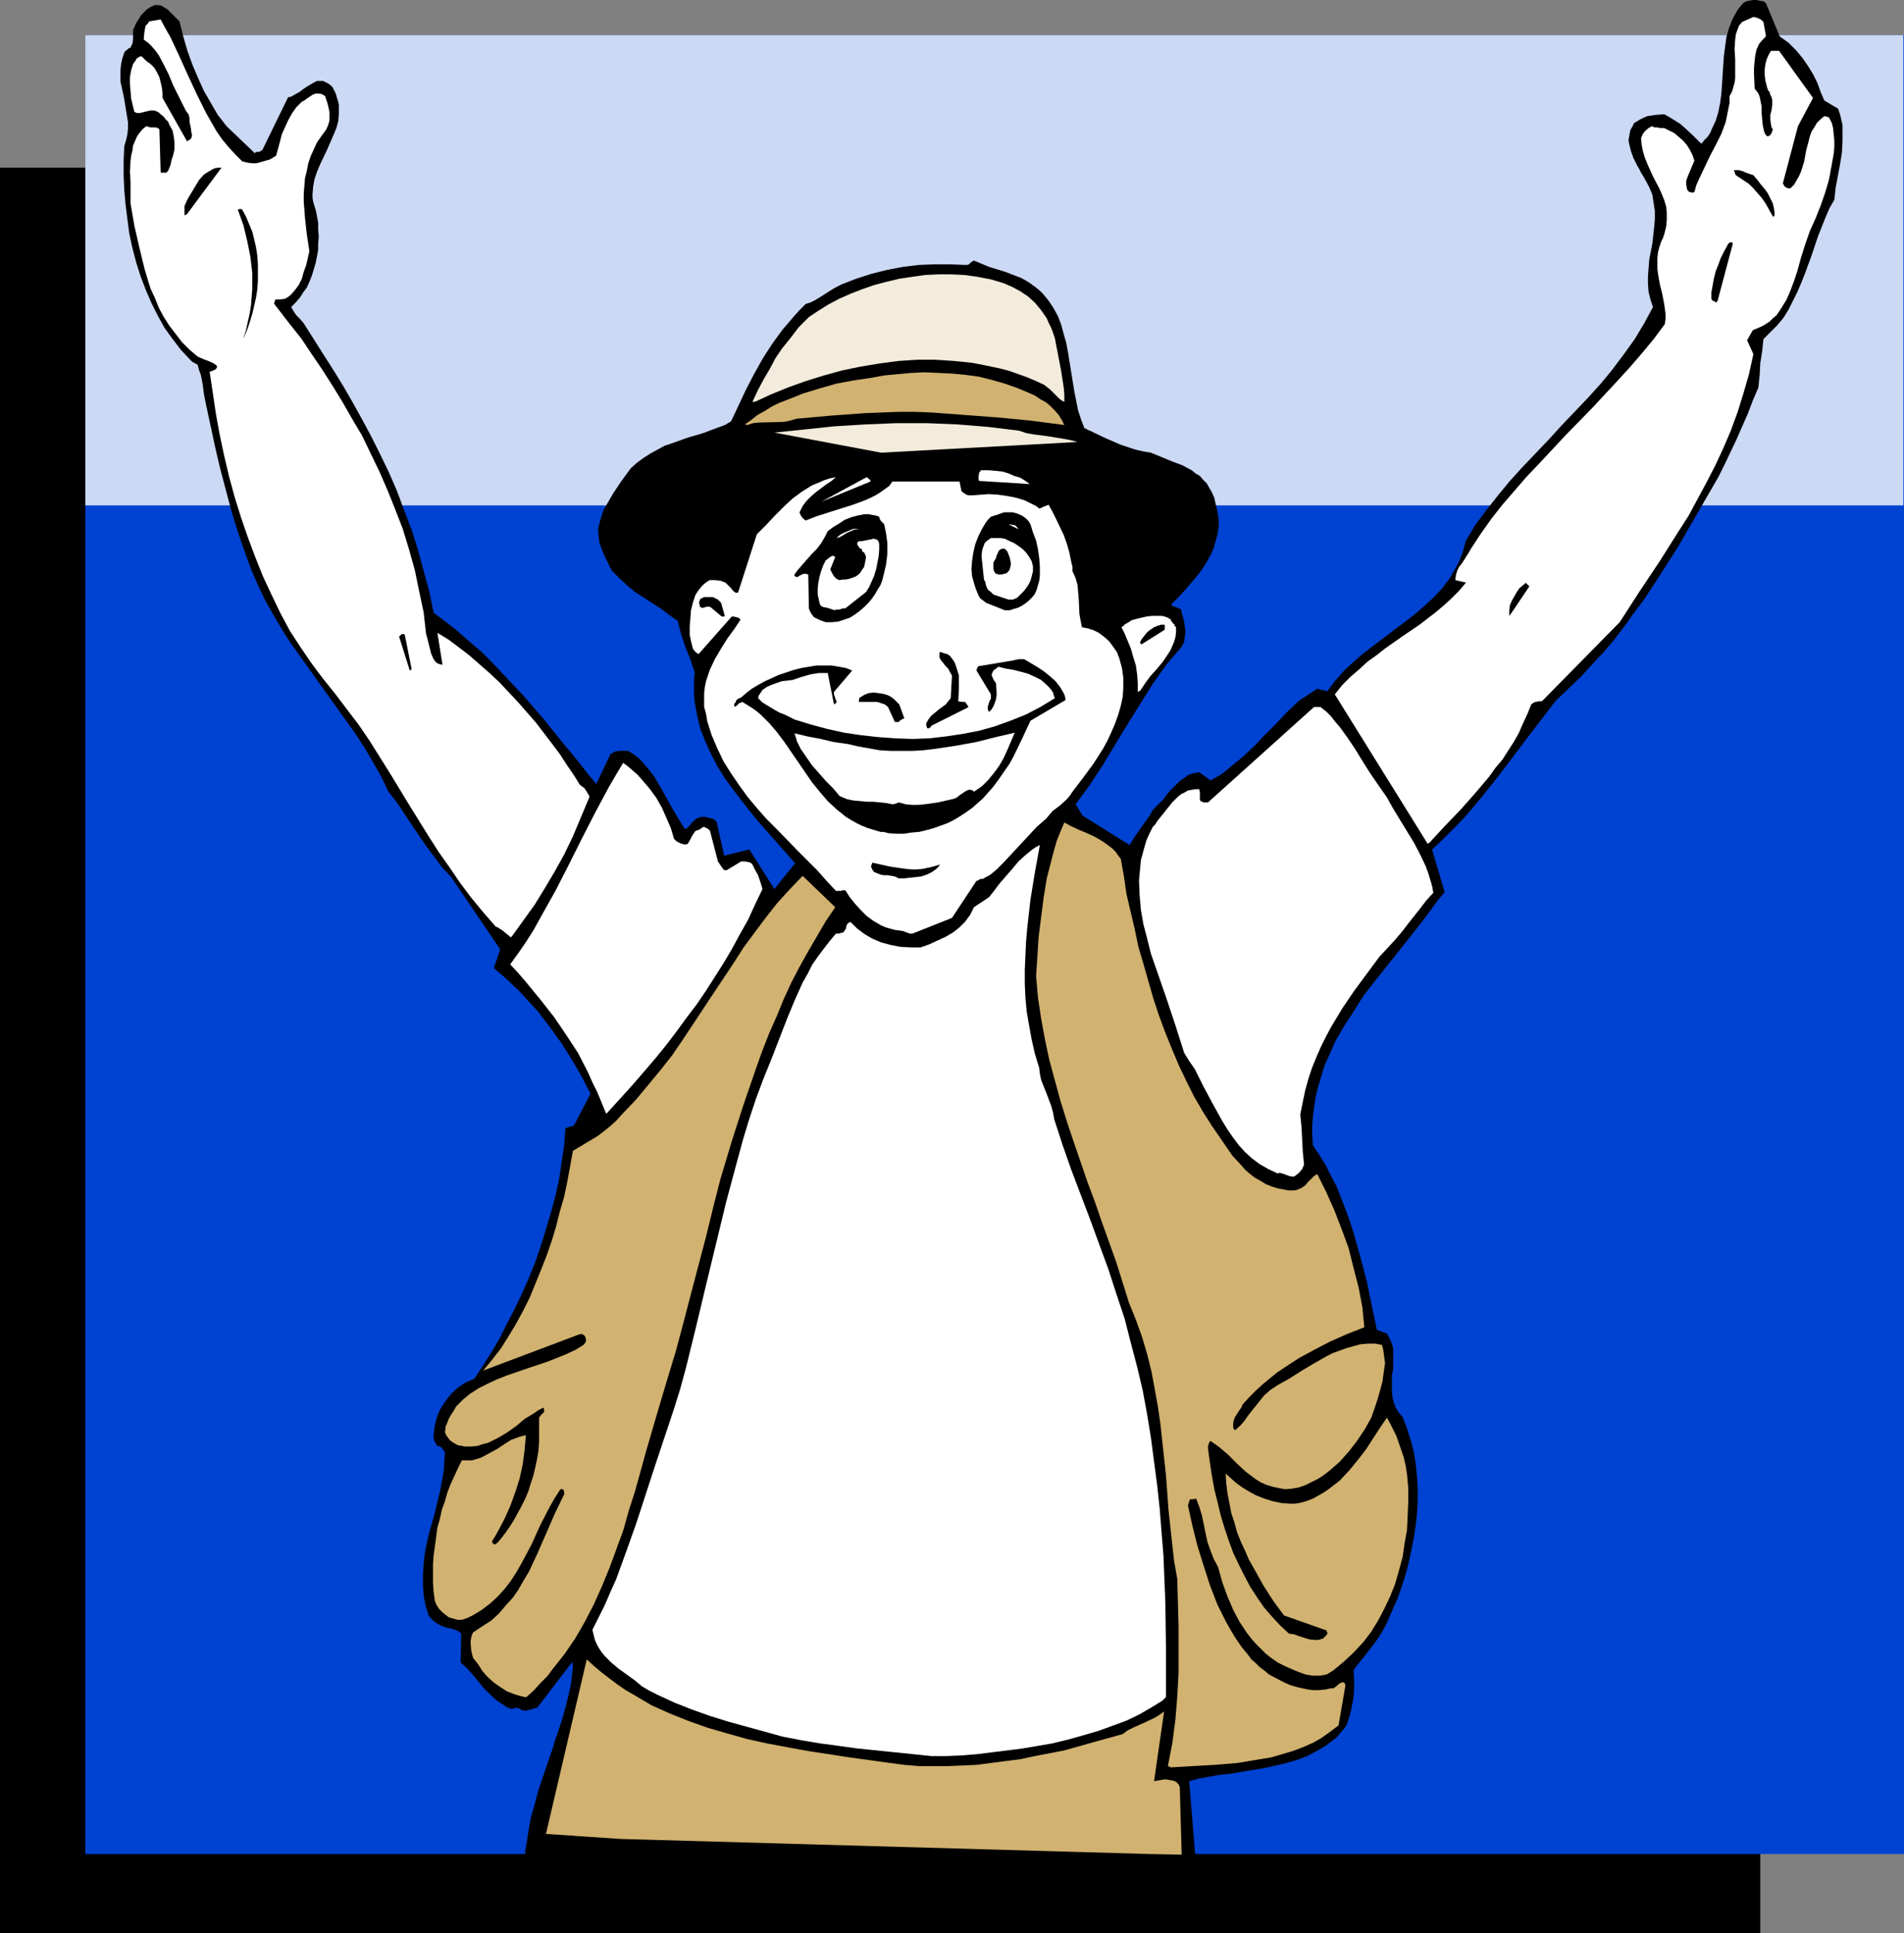
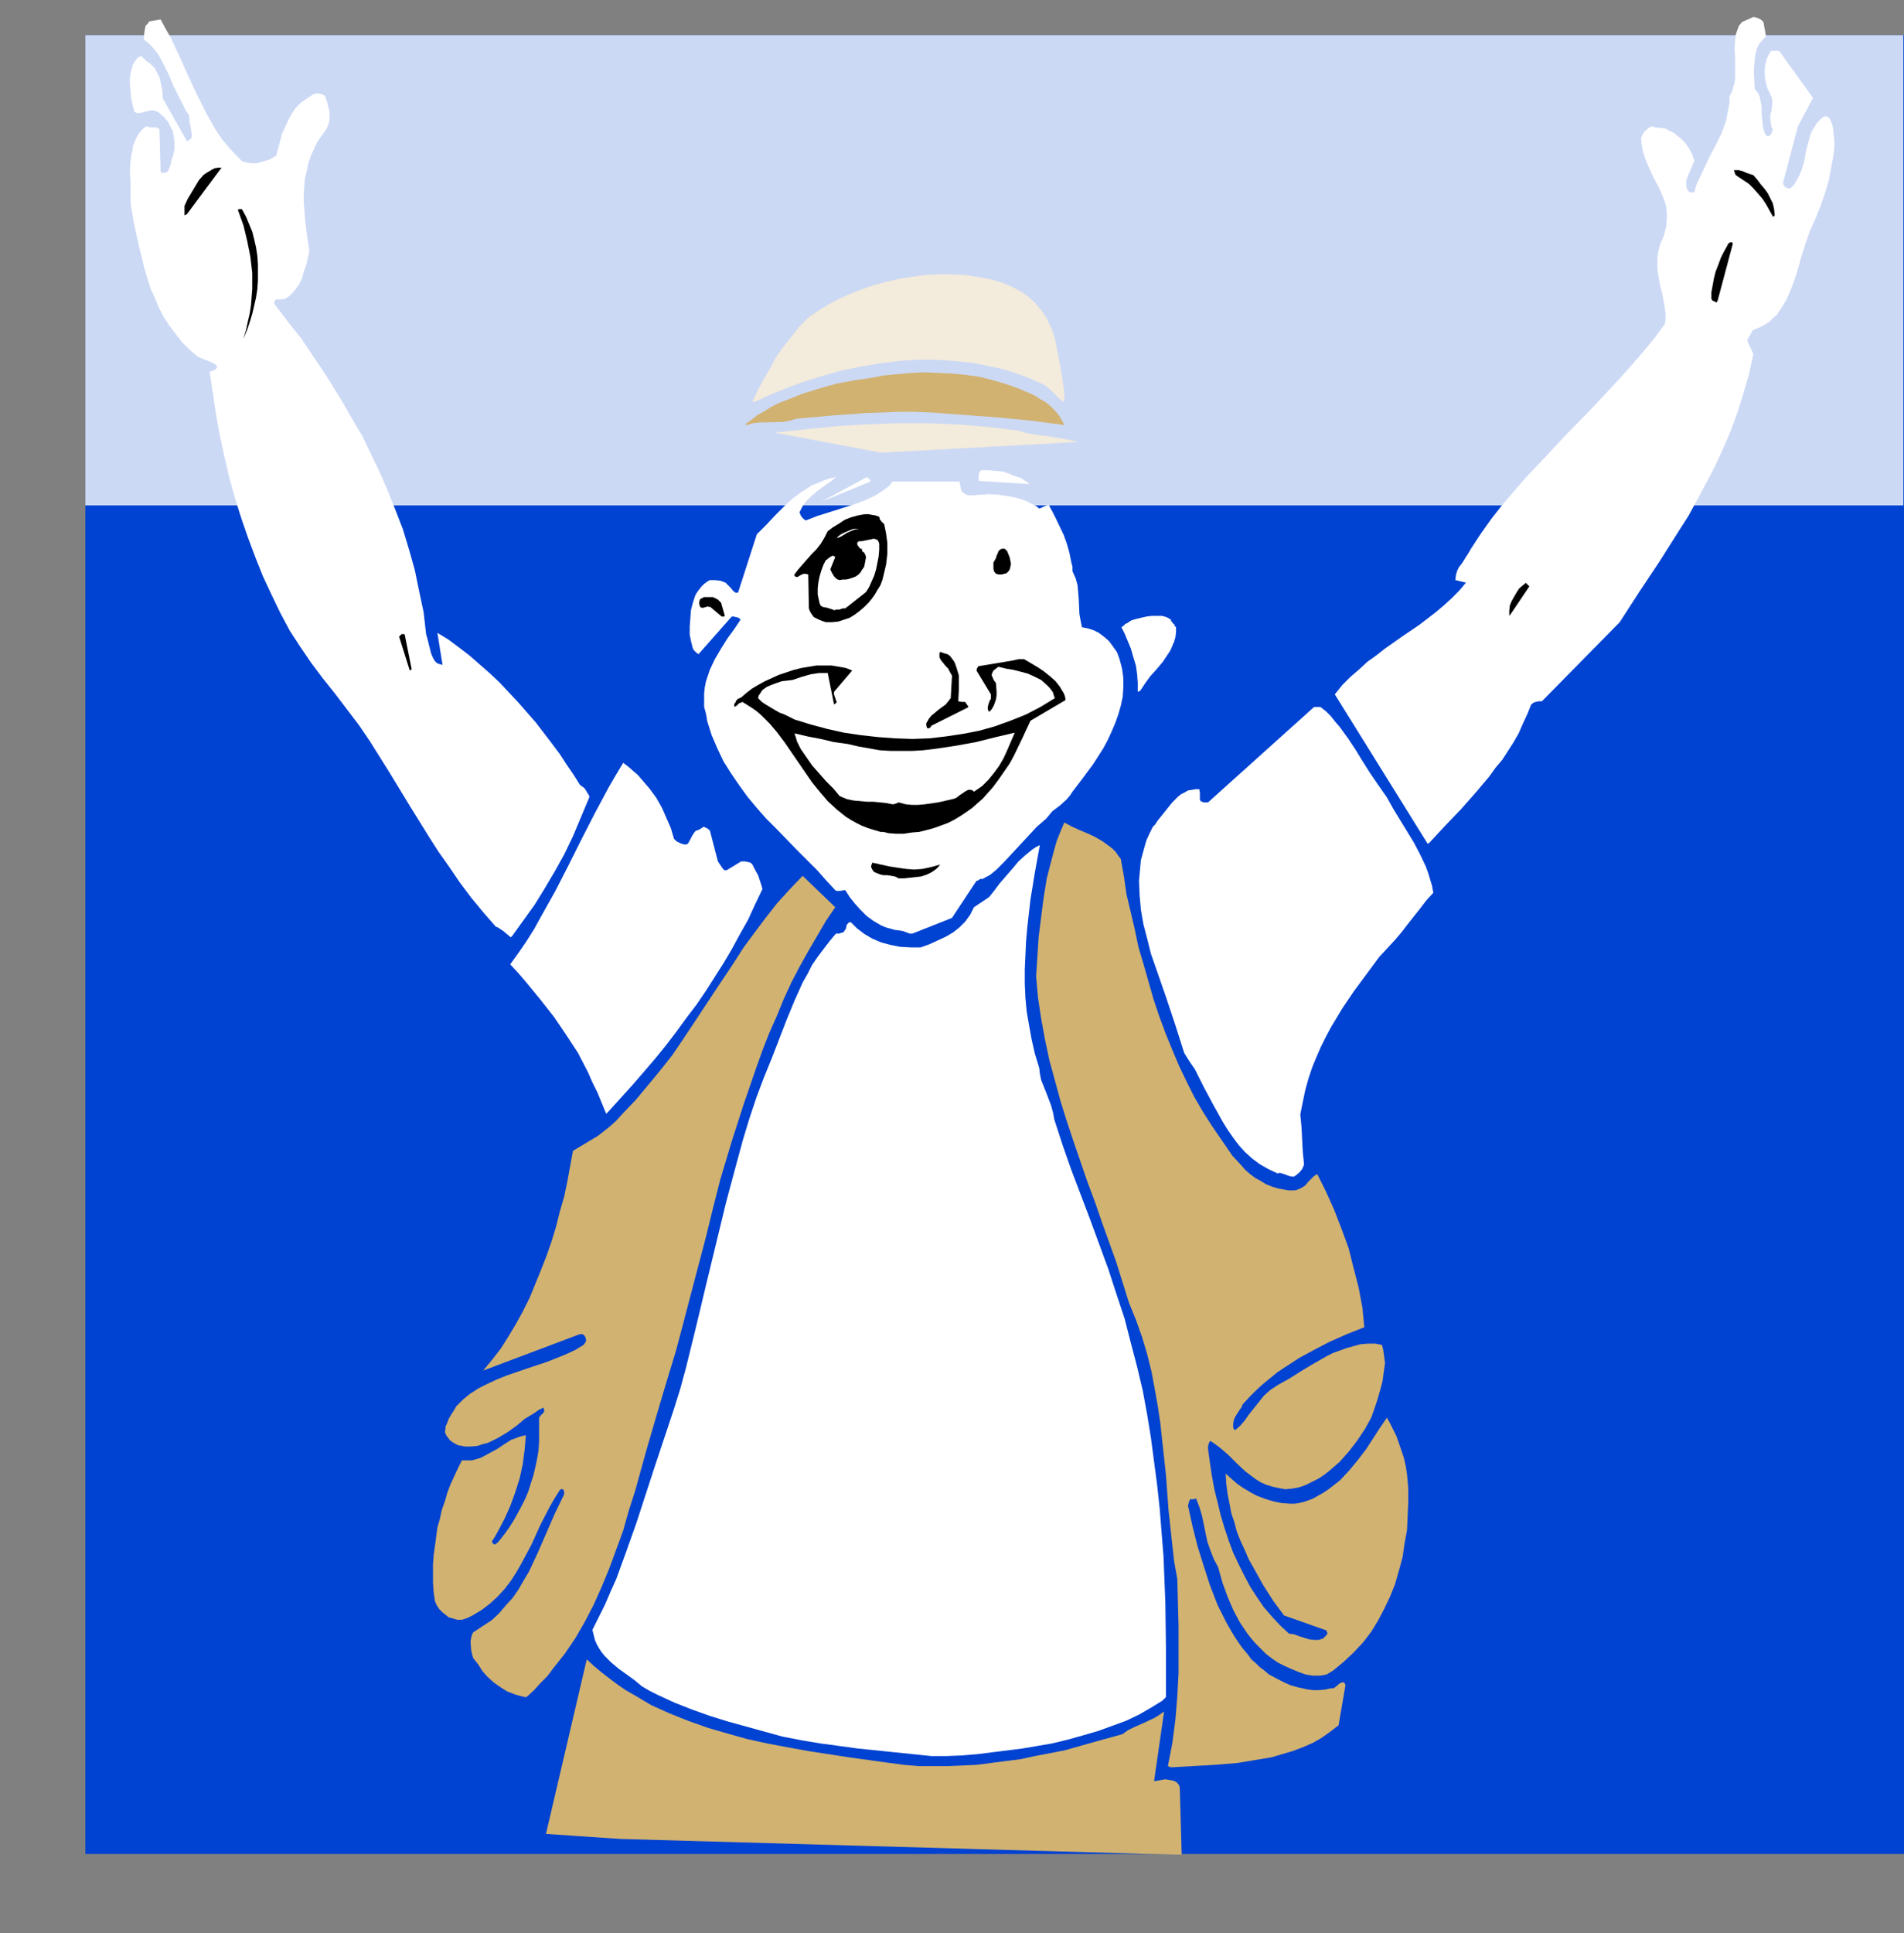
<svg xmlns="http://www.w3.org/2000/svg" xmlns:ns1="http://sodipodi.sourceforge.net/DTD/sodipodi-0.dtd" xmlns:ns2="http://www.inkscape.org/namespaces/inkscape" version="1.0" width="129.724mm" height="131.652mm" id="svg39" ns1:docname="Fisherman - Excited.wmf">
  <rect width="100%" height="100%" fill="#808080" stroke="none" />
  <ns1:namedview id="namedview39" pagecolor="#ffffff" bordercolor="#000000" borderopacity="0.25" ns2:showpageshadow="2" ns2:pageopacity="0.0" ns2:pagecheckerboard="0" ns2:deskcolor="#d1d1d1" ns2:document-units="mm" />
  <defs id="defs1">
    <pattern id="WMFhbasepattern" patternUnits="userSpaceOnUse" width="6" height="6" x="0" y="0" />
  </defs>
-   <path style="fill:#000000;fill-opacity:1;fill-rule:evenodd;stroke:none" d="M 0,43.148 H 453.287 V 497.581 H 0 Z" id="path1" />
  <path style="fill:#0042d1;fill-opacity:1;fill-rule:evenodd;stroke:none" d="M 21.978,9.05 H 490.294 V 477.219 H 21.978 Z" id="path2" />
  <path style="fill:#ccd9f5;fill-opacity:1;fill-rule:evenodd;stroke:none" d="M 21.978,9.05 H 490.132 V 130.092 H 21.978 Z" id="path3" />
-   <path style="fill:#000000;fill-opacity:1;fill-rule:evenodd;stroke:none" d="m 308.009,480.451 -1.778,-21.978 2.424,-0.646 2.586,-0.485 2.747,-0.485 2.909,-0.323 5.818,-0.97 2.909,-0.485 2.909,-0.646 2.747,-0.646 2.747,-0.808 2.586,-0.97 2.424,-1.293 2.262,-1.293 2.101,-1.616 0.97,-0.808 0.808,-0.97 0.97,-1.131 0.646,-0.97 0.646,-1.939 0.485,-1.778 0.323,-1.778 0.323,-1.616 0.162,-3.394 -0.162,-3.555 1.454,-1.939 1.454,-1.778 2.747,-3.555 1.293,-1.939 1.131,-1.939 0.97,-2.101 0.97,-2.262 1.293,-2.909 1.131,-3.232 0.97,-3.07 0.808,-3.07 0.646,-3.07 0.646,-3.232 0.485,-3.232 0.323,-3.07 0.162,-3.232 v -3.07 l -0.162,-3.07 -0.323,-3.232 -0.485,-3.07 -0.808,-3.07 -0.97,-3.07 -1.131,-2.909 -0.97,-1.131 -0.808,-1.293 -0.485,-1.293 -0.323,-1.293 -0.162,-1.454 v -1.454 -2.909 l 0.323,-1.454 v -2.747 -1.454 -1.293 l -0.485,-1.454 -0.485,-1.131 -0.646,-1.131 -2.586,-0.97 -1.293,-6.141 -1.293,-6.303 -1.616,-6.141 -1.778,-6.303 -0.97,-3.07 -1.131,-3.07 -1.131,-2.909 -1.131,-2.909 -1.454,-2.747 -1.454,-2.909 -1.616,-2.586 -1.616,-2.424 -0.162,-2.586 v -2.424 l 0.162,-2.262 0.323,-2.424 0.323,-2.262 0.485,-2.262 0.646,-2.262 0.646,-2.101 0.646,-2.101 0.97,-2.101 1.778,-4.04 2.262,-3.879 2.424,-3.717 2.424,-3.879 2.747,-3.555 5.656,-7.111 5.656,-7.111 2.586,-3.394 2.586,-3.555 1.778,-2.101 -3.232,-10.989 2.424,-2.262 2.262,-2.262 2.262,-2.262 2.101,-2.262 4.04,-4.848 3.878,-4.848 7.434,-9.858 3.717,-4.848 3.717,-4.848 3.232,-3.07 3.232,-3.07 2.909,-3.232 2.909,-3.07 2.747,-3.232 2.586,-3.394 2.424,-3.394 2.586,-3.394 4.525,-6.949 4.525,-7.111 4.202,-7.272 4.202,-7.272 1.778,-3.07 1.616,-3.232 3.07,-6.464 2.909,-6.626 1.293,-3.394 1.454,-3.394 0.162,-1.778 0.162,-1.454 0.162,-3.07 0.485,-3.07 0.323,-3.07 1.778,-1.778 1.778,-1.778 1.616,-1.939 1.293,-2.101 1.131,-2.262 1.131,-2.262 0.97,-2.262 0.97,-2.424 1.778,-4.848 1.616,-4.848 1.939,-4.848 0.97,-2.262 1.293,-2.262 0.323,-3.07 1.131,-5.979 0.485,-3.07 0.162,-2.909 v -2.909 -1.293 l -0.323,-1.454 -0.323,-1.293 -0.485,-1.454 -3.555,-2.101 -0.97,-2.262 -0.808,-2.262 -1.131,-2.262 -1.293,-2.101 -1.454,-2.101 -1.616,-1.939 -1.939,-1.939 -1.131,-0.808 -1.131,-0.808 -3.555,-8.565 -0.646,-0.485 -0.97,-0.162 L 452.318,0 h -0.808 l -0.97,0.162 -0.808,0.162 -0.646,0.323 -0.485,0.485 -0.808,0.97 -0.646,0.97 -1.131,2.101 -0.808,2.101 -0.646,2.262 -0.323,2.424 -0.323,2.424 -0.323,4.848 -0.323,4.848 -0.323,2.424 -0.485,2.424 -0.646,2.101 -0.97,2.101 -0.485,1.131 -0.646,0.97 -0.808,0.808 -0.808,0.97 -2.101,-2.101 -2.262,-2.101 -1.131,-0.97 -1.293,-0.808 -1.293,-0.808 -1.454,-0.808 -2.262,0.162 -2.101,0.323 -0.808,0.323 -0.97,0.485 -0.808,0.485 -0.808,0.485 -0.485,0.97 -0.485,0.808 -0.162,0.808 -0.162,0.97 -0.162,0.808 0.162,0.97 0.485,1.939 0.646,1.778 0.97,1.939 0.485,0.808 0.485,0.97 0.97,1.616 1.131,2.101 0.808,1.939 0.323,2.101 0.323,2.101 v 2.101 l -0.162,1.939 -0.485,4.363 -0.808,4.202 -0.162,2.101 -0.162,2.101 v 1.939 l 0.162,2.101 0.485,1.939 0.646,1.939 -2.262,4.202 -2.424,4.04 -2.909,4.04 -2.909,3.879 -3.07,3.717 -3.232,3.555 -6.787,7.111 -3.232,3.555 -6.787,7.111 -3.232,3.555 -3.07,3.717 -2.909,3.717 -2.909,3.879 -2.424,4.04 -0.485,1.778 -0.485,1.616 -0.646,1.616 -0.808,1.616 -0.808,1.454 -0.808,1.454 -1.939,2.586 -2.262,2.424 -2.424,2.262 -2.424,2.101 -2.747,2.101 -2.586,1.939 -2.747,2.101 -5.333,4.04 -2.586,2.262 -2.424,2.262 -2.262,2.586 -1.939,2.586 -2.586,-0.646 -4.686,3.07 -3.07,2.909 -2.747,2.909 -2.909,2.909 -2.586,2.747 -2.909,2.747 -2.747,2.262 -2.747,2.262 -1.616,0.97 -1.454,0.808 -2.909,-2.101 -0.97,0.162 -0.808,0.162 -0.97,0.323 -0.646,0.485 -1.616,1.131 -1.454,1.454 -1.454,1.454 -1.293,1.778 -1.454,1.454 -1.293,1.293 -0.808,1.454 -0.808,1.131 -0.808,1.131 -0.808,1.131 -1.454,2.101 -1.293,2.101 -12.12,-7.595 -1.778,-2.909 1.778,-2.424 1.778,-2.424 3.394,-5.171 3.232,-5.333 3.232,-5.333 3.232,-5.171 3.232,-5.171 3.555,-5.01 1.939,-2.262 1.939,-2.262 0.646,-1.293 0.162,-1.293 0.162,-1.293 -0.162,-1.293 -0.162,-1.131 -0.323,-1.293 -0.323,-1.131 -0.162,-0.97 -0.646,-0.162 -0.646,-0.323 -0.646,-0.162 -0.646,-0.485 2.424,-2.424 2.424,-2.747 2.424,-2.909 1.131,-1.616 0.97,-1.616 0.808,-1.454 0.808,-1.778 0.485,-1.778 0.485,-1.778 0.323,-1.939 v -1.939 l -0.323,-1.939 -0.485,-2.101 -0.323,-1.454 -0.646,-1.454 -0.646,-1.131 -0.646,-1.131 -0.97,-0.97 -0.808,-0.97 -1.131,-0.646 -0.97,-0.808 -2.424,-1.293 -2.586,-0.97 -2.747,-1.131 -2.747,-1.131 -1.939,-0.323 -2.101,-0.485 -1.939,-0.646 -1.939,-0.646 -3.717,-1.616 -3.394,-1.616 -0.646,-0.323 -0.485,-0.162 -0.485,-0.323 -0.485,-0.162 -0.808,-2.101 -0.808,-2.424 -0.485,-2.424 -0.485,-2.424 -0.808,-5.01 -0.808,-5.01 -0.485,-2.586 -0.646,-2.262 -0.646,-2.424 -0.808,-2.101 -1.131,-2.101 -1.293,-1.939 -1.454,-1.778 -0.808,-0.808 -0.97,-0.808 -1.778,-1.293 -1.939,-1.131 -2.101,-0.808 -2.101,-0.808 -4.202,-1.293 -1.939,-0.808 -1.939,-0.808 -0.323,0.162 -0.485,0.323 -0.485,0.485 -0.485,0.162 h -0.485 l -3.878,-0.162 h -4.04 l -4.04,0.162 -4.04,0.485 -4.202,0.808 -3.878,0.97 -4.04,1.293 -3.717,1.454 -1.293,0.646 -1.131,0.646 -2.262,1.454 -2.101,1.293 -1.293,0.646 -1.131,0.323 -1.616,1.616 -1.454,1.616 -2.909,3.394 -2.586,3.555 -2.424,3.717 -2.262,4.04 -2.101,4.04 -3.878,8.242 -1.616,0.97 -1.778,0.646 -3.878,1.454 -3.878,1.131 -4.04,1.454 -1.939,0.646 -1.778,0.97 -1.778,0.97 -1.778,1.131 -1.778,1.293 -1.616,1.454 -1.293,1.778 -1.293,1.778 -0.97,1.454 -0.97,1.454 -1.778,3.07 -0.808,1.454 -0.485,1.616 -0.485,1.616 -0.323,1.616 0.162,1.616 0.162,1.616 0.485,1.293 0.485,1.293 1.131,2.424 1.131,2.262 1.939,1.939 1.939,1.778 2.101,1.778 2.262,1.454 2.262,1.454 2.262,1.454 2.101,1.616 2.101,1.454 0.808,3.232 1.131,3.394 0.646,1.616 0.646,1.616 1.131,3.394 -0.162,1.939 v 1.939 1.939 l 0.162,1.778 0.323,1.778 0.323,1.778 0.808,3.394 1.293,3.232 1.454,3.232 1.616,3.07 1.778,2.909 2.101,2.909 2.101,2.747 2.262,2.909 2.262,2.747 4.848,5.495 4.686,5.333 -5.333,6.626 -6.464,-10.181 -6.464,1.616 -1.939,-8.727 -0.485,-0.485 -0.485,-0.323 -0.808,-0.162 -0.646,-0.162 -0.646,-0.162 h -0.646 l -0.808,0.162 -0.646,0.323 -0.646,0.485 -0.485,0.485 -0.646,0.808 -0.323,0.323 -0.323,0.323 -0.323,0.162 h -0.323 l -1.616,-2.586 -1.616,-2.747 -3.07,-5.495 -1.616,-2.747 -1.939,-2.424 -0.97,-1.131 -1.131,-1.131 -1.293,-0.97 -1.293,-0.808 h -2.101 l -1.293,0.162 -0.485,0.323 -0.646,0.323 -3.717,7.757 -0.97,-1.293 -1.131,-1.293 -2.101,-2.747 -4.686,-5.656 -4.686,-5.818 -5.171,-5.979 -5.333,-5.656 -2.747,-2.909 -2.747,-2.747 -3.07,-2.586 -2.909,-2.586 -3.07,-2.424 -3.232,-2.424 -1.131,-5.495 -1.454,-5.333 -1.454,-5.333 -1.616,-5.171 -1.939,-5.01 -1.778,-4.848 -2.101,-4.848 -2.262,-4.687 -2.262,-4.525 -2.424,-4.525 -2.424,-4.363 -2.424,-4.202 -2.586,-4.202 -2.586,-4.04 -5.01,-7.919 -0.97,-1.131 -0.97,-0.97 -0.646,-0.97 -0.646,-1.131 1.131,-1.131 1.131,-1.293 0.808,-1.293 0.97,-1.293 0.646,-1.454 0.646,-1.616 0.485,-1.616 0.485,-1.616 0.323,-1.616 0.323,-1.778 v -1.616 l 0.162,-1.778 -0.162,-1.778 V 57.37 l -0.323,-1.778 -0.323,-1.616 -0.323,-0.97 -0.323,-1.131 -0.162,-0.97 v -0.97 l 0.162,-1.939 0.323,-1.778 0.646,-1.939 0.808,-1.939 1.778,-3.717 1.616,-3.717 0.808,-1.939 0.485,-1.778 0.162,-1.939 v -2.101 l -0.162,-0.97 -0.323,-0.97 -0.323,-1.131 -0.485,-0.97 -0.323,-0.646 -0.485,-0.485 -0.646,-0.485 -0.646,-0.323 -0.646,-0.323 h -0.808 -0.808 l -0.646,0.323 -1.131,0.646 -0.808,0.485 -0.97,0.646 -0.808,0.646 -1.454,0.808 -0.808,0.485 -0.808,0.162 v 0 l -6.626,13.575 -0.323,0.162 -0.162,0.162 -0.485,0.162 h -0.485 -0.162 l -0.323,0.323 -7.272,-6.949 -2.262,-2.909 -1.778,-3.07 -1.778,-3.07 L 51.066,20.201 49.611,16.807 48.318,13.252 47.187,9.373 46.218,5.495 44.602,3.879 43.147,2.424 42.339,1.939 41.531,1.454 40.723,1.293 h -0.808 l -1.131,0.485 -0.97,0.646 -0.646,0.646 -0.808,0.808 -0.485,0.808 -0.646,0.97 -0.485,0.97 -0.485,1.131 v 2.424 l -0.162,1.131 -0.323,0.485 -0.162,0.485 -0.485,0.162 -0.323,0.323 -0.485,0.323 -0.323,0.485 -0.485,1.454 -0.323,1.454 -0.162,1.454 v 1.616 1.454 l 0.323,1.454 0.646,3.07 0.485,3.07 0.485,2.909 v 1.616 l -0.162,1.454 -0.323,1.454 -0.485,1.616 -0.162,3.717 v 3.717 l 0.162,3.717 0.323,3.717 0.485,3.879 0.485,3.717 0.808,3.717 0.97,3.717 1.131,3.555 1.293,3.394 1.454,3.394 1.616,3.232 1.778,3.232 2.101,2.909 2.101,2.747 2.424,2.586 0.485,0.485 1.131,0.646 0.323,0.162 0.323,1.293 0.485,1.293 0.485,2.424 0.323,2.586 0.485,2.424 2.424,11.312 1.293,5.495 1.454,5.495 1.454,5.495 1.616,5.171 1.778,5.171 1.778,4.848 1.778,4.04 1.778,3.717 2.101,3.717 2.101,3.555 2.262,3.555 2.424,3.394 4.848,6.787 4.848,6.787 4.848,6.787 2.262,3.555 2.101,3.555 2.101,3.717 1.778,3.717 2.262,2.909 1.939,2.909 3.878,5.818 1.939,2.747 1.939,2.586 1.939,2.586 2.262,2.424 12.605,18.585 -1.616,4.848 2.101,1.778 2.101,1.939 1.939,1.778 1.778,1.939 3.555,3.879 3.07,4.04 2.909,4.04 2.747,4.363 2.424,4.202 2.262,4.363 -4.202,8.08 -0.323,0.162 -0.323,0.162 -0.646,0.162 -0.485,0.162 -0.485,0.162 -0.323,4.363 -0.646,4.363 -0.646,4.363 -0.97,4.363 -1.131,4.202 -1.293,4.363 -1.293,4.202 -1.454,4.202 -1.616,4.04 -1.778,4.04 -1.939,4.04 -1.939,3.717 -1.939,3.879 -2.101,3.555 -2.262,3.555 -2.101,3.232 -2.262,0.97 -1.939,1.293 -1.616,1.454 -1.454,1.778 -1.293,1.939 -0.485,0.97 -0.485,1.131 -0.323,1.131 -0.323,1.293 -0.162,1.131 -0.162,1.293 v 0.808 l 0.162,0.808 0.323,0.485 0.162,0.485 0.323,0.323 0.646,0.162 0.485,0.323 0.323,0.485 0.485,0.646 -0.162,2.424 -0.162,2.586 -0.485,2.586 -0.485,2.586 -0.646,2.586 -0.646,2.747 -1.454,5.171 -0.646,2.747 -0.485,2.586 -0.323,2.747 -0.162,2.586 v 2.747 l 0.162,2.586 0.485,2.747 0.808,2.586 0.485,0.646 0.485,0.485 0.97,0.808 1.131,0.646 1.293,0.485 2.101,0.485 1.131,0.485 0.808,0.646 -0.162,7.434 1.616,1.454 1.454,1.616 2.909,3.555 1.616,1.616 1.616,1.454 1.939,1.293 0.97,0.646 1.131,0.323 0.485,-0.162 0.646,-0.162 0.485,0.162 0.646,0.162 v 0.323 h 0.485 l 0.646,0.162 3.07,-0.808 9.05,-11.797 0.162,1.293 -0.162,1.293 -0.162,1.454 -0.162,1.454 -0.646,3.07 -0.808,3.232 -0.97,3.394 -1.131,3.394 -0.646,1.778 -0.485,1.778 -1.293,3.717 -2.424,7.111 -0.97,3.717 -0.97,3.394 -0.646,3.555 -0.485,3.232 -0.323,1.616 v 1.616 1.454 l 0.162,1.454 169.518,0.162 0.485,-0.485 0.323,-0.323 0.323,-0.162 0.323,-0.162 h 0.485 l 0.323,0.323 0.323,0.646 h 0.162 0.162 z" id="path4" />
  <path style="fill:#d1b270;fill-opacity:1;fill-rule:evenodd;stroke:none" d="m 295.889,477.219 8.403,0.162 -0.485,-17.292 -0.162,-0.485 -0.162,-0.323 -0.646,-0.646 -0.808,-0.323 -0.97,-0.162 -0.97,-0.162 -0.97,0.162 -1.939,0.323 2.586,-17.938 -1.131,0.808 -1.293,0.808 -2.747,1.293 -2.909,1.293 -1.293,0.646 -1.293,0.97 -7.595,2.101 -7.434,2.101 -7.595,1.454 -3.717,0.808 -3.878,0.485 -7.434,0.97 -3.717,0.162 -3.717,0.162 h -3.717 -3.717 l -3.717,-0.323 -3.717,-0.485 -10.504,-1.454 -10.504,-1.616 -5.333,-0.97 -5.171,-0.97 -5.171,-1.131 -5.171,-1.454 -5.01,-1.454 -5.01,-1.778 -4.848,-1.939 -4.686,-2.101 -4.363,-2.586 -2.262,-1.293 -2.101,-1.454 -1.939,-1.454 -2.101,-1.616 -1.939,-1.616 -1.939,-1.778 -10.504,44.926 19.23,1.293 z" id="path5" />
  <path style="fill:#d1b270;fill-opacity:1;fill-rule:evenodd;stroke:none" d="m 301.545,454.917 5.494,-0.323 5.818,-0.323 5.818,-0.485 2.909,-0.485 2.909,-0.485 2.909,-0.485 2.747,-0.808 2.747,-0.808 2.586,-0.97 2.586,-1.131 2.262,-1.293 2.262,-1.616 2.101,-1.616 1.778,-10.343 -0.162,-0.323 v -0.162 l -0.323,-0.162 -0.162,-0.162 -0.323,0.162 -0.485,0.162 -1.131,0.97 -0.485,0.323 h -0.646 l -1.454,0.323 -1.616,0.162 h -1.454 l -1.454,-0.162 -1.454,-0.323 -1.454,-0.323 -1.616,-0.485 -1.454,-0.646 -1.293,-0.646 -2.747,-1.454 -1.131,-0.97 -1.293,-0.97 -0.97,-0.97 -1.131,-0.97 -0.808,-1.131 -1.616,-1.939 -1.454,-2.101 -1.293,-2.101 -1.293,-2.262 -1.131,-2.262 -1.131,-2.262 -1.939,-5.01 -1.616,-5.01 -1.616,-5.171 -1.293,-5.171 -1.131,-5.171 0.323,-1.131 0.162,-0.323 v -0.162 h 0.808 l 0.808,-0.162 0.808,2.101 0.646,2.101 0.485,2.262 0.485,2.424 0.485,2.262 0.808,2.262 0.808,2.101 1.131,2.101 1.131,4.04 1.293,3.555 1.454,3.394 1.616,3.07 0.97,1.454 0.97,1.454 1.131,1.454 1.131,1.293 2.586,2.586 1.454,1.131 1.616,1.131 1.616,0.808 1.778,0.808 1.939,0.808 1.778,0.646 1.939,0.323 h 0.97 0.808 l 0.97,-0.162 0.808,-0.162 0.808,-0.485 0.808,-0.485 2.747,-2.262 2.586,-2.424 2.424,-2.586 2.101,-2.747 1.778,-2.909 1.616,-3.07 1.454,-3.07 1.293,-3.232 0.97,-3.394 0.97,-3.555 0.485,-3.394 0.646,-3.555 0.162,-3.555 0.162,-3.717 v -3.555 l -0.323,-3.555 -0.323,-2.101 -0.485,-2.101 -0.646,-1.939 -1.293,-3.717 -0.808,-1.616 -0.808,-1.616 -0.808,-1.454 -1.778,2.586 -1.778,2.747 -1.778,2.747 -2.101,2.747 -2.262,2.747 -2.424,2.586 -1.454,1.131 -1.454,1.131 -1.454,0.97 -1.454,0.808 -1.131,0.646 -1.293,0.485 -0.97,0.323 -1.293,0.323 -1.131,0.162 h -1.131 l -2.262,-0.162 -2.262,-0.485 -2.101,-0.646 -2.101,-0.808 -1.778,-0.97 -1.616,-0.97 -1.616,-1.131 -1.293,-1.131 -1.616,-1.454 0.162,2.586 0.323,2.586 0.485,2.424 0.485,2.586 0.808,2.424 0.646,2.424 0.97,2.424 1.131,2.424 0.97,2.262 1.293,2.262 2.424,4.363 2.586,4.04 2.747,3.717 10.989,3.879 v 0.162 0.162 l 0.162,0.162 v 0.162 0.162 l -0.162,0.323 -0.485,0.485 -0.485,0.485 -0.646,0.162 -0.485,0.162 h -1.131 l -1.293,-0.162 -2.586,-0.808 -1.293,-0.485 -1.293,-0.162 -2.262,-2.101 -2.101,-2.262 -2.101,-2.424 -1.778,-2.586 -1.778,-2.747 -1.454,-2.747 -1.454,-2.909 -1.454,-3.07 -1.131,-3.07 -1.131,-3.394 -0.97,-3.232 -0.808,-3.394 -0.808,-3.232 -0.646,-3.555 -0.485,-3.232 -0.485,-3.555 v -0.808 l 0.162,-0.485 0.162,-0.485 0.323,-0.323 1.131,0.808 1.131,0.808 2.262,1.939 1.131,1.131 1.131,1.131 2.262,2.101 1.293,0.97 1.293,0.97 1.293,0.808 1.454,0.646 1.616,0.485 1.454,0.323 1.778,0.323 1.778,-0.162 1.778,-0.323 1.778,-0.646 1.616,-0.808 1.616,-0.808 1.454,-0.97 1.454,-1.131 1.293,-1.131 1.293,-1.131 2.424,-2.747 2.101,-2.747 1.939,-2.909 1.616,-2.909 0.808,-2.262 0.808,-2.424 0.646,-2.262 0.646,-2.424 0.323,-2.424 0.323,-2.262 -0.323,-2.424 -0.162,-1.131 -0.323,-1.131 -1.778,-0.323 h -1.778 l -1.939,0.162 -1.778,0.485 -1.778,0.485 -1.778,0.646 -1.778,0.646 -1.616,0.808 -3.394,1.939 -3.232,1.939 -3.07,1.939 -1.454,0.808 -1.454,0.808 -0.97,0.646 -0.97,0.646 -1.616,1.454 -1.293,1.616 -1.293,1.616 -1.293,1.616 -1.131,1.616 -1.131,1.293 -1.293,1.131 -0.323,-0.323 -0.162,-0.485 v -0.808 l 0.162,-0.97 0.323,-0.808 1.131,-1.778 0.485,-0.646 0.323,-0.808 1.778,-1.939 1.778,-1.778 1.778,-1.616 1.778,-1.454 1.778,-1.454 1.939,-1.293 3.717,-2.424 3.878,-2.101 4.04,-2.101 4.363,-1.939 4.525,-1.778 -0.485,-5.01 -0.97,-5.171 -1.293,-5.01 -1.293,-5.171 -1.778,-4.848 -1.939,-5.01 -2.101,-4.687 -2.262,-4.525 -0.808,0.485 -0.808,0.808 -0.808,0.808 -0.646,0.808 -0.97,0.646 -1.131,0.485 -0.646,0.162 h -0.808 -0.808 l -0.808,-0.162 -1.778,-0.323 -1.616,-0.485 -1.616,-0.646 -1.293,-0.808 -1.454,-0.808 -1.293,-0.97 -1.293,-1.131 -0.97,-1.131 -2.262,-2.424 -1.778,-2.586 -1.778,-2.586 -1.778,-2.586 -2.262,-3.555 -2.262,-3.879 -1.939,-3.879 -1.939,-4.04 -1.778,-4.202 -1.778,-4.363 -1.616,-4.363 -1.454,-4.363 -1.293,-4.525 -1.293,-4.525 -1.293,-4.363 -0.97,-4.687 -2.101,-8.888 -0.646,-4.525 -0.808,-4.525 -0.646,-0.808 -0.646,-0.97 -0.808,-0.808 -0.808,-0.646 -1.778,-1.293 -1.939,-1.131 -2.101,-0.97 -1.939,-0.808 -2.101,-0.97 -1.778,-0.97 -0.97,2.262 -0.97,2.424 -0.646,2.262 -0.646,2.424 -1.293,5.01 -0.808,5.01 -0.646,5.01 -0.646,5.171 -0.323,5.01 -0.323,5.01 0.485,5.495 0.808,5.333 0.97,5.333 1.131,5.333 1.454,5.333 1.454,5.333 1.616,5.171 1.778,5.333 3.555,10.343 1.939,5.171 1.778,5.171 3.717,10.343 1.616,5.171 1.616,5.171 1.778,4.363 1.616,4.525 1.293,4.363 1.131,4.525 0.808,4.363 0.808,4.525 0.646,4.363 0.485,4.525 0.97,8.888 0.646,8.888 0.97,8.888 0.485,4.363 0.808,4.525 0.323,12.12 v 6.141 5.979 l -0.323,5.979 -0.485,5.979 -0.808,6.141 -1.131,5.818 z" id="path6" />
  <path style="fill:#ffffff;fill-opacity:1;fill-rule:evenodd;stroke:none" d="m 239.814,452.008 h 4.04 l 3.878,-0.162 3.878,-0.323 3.878,-0.485 7.757,-0.97 7.595,-1.293 4.04,-0.97 4.04,-1.131 3.878,-1.131 3.555,-1.293 3.555,-1.293 3.394,-1.616 3.07,-1.778 2.909,-1.778 0.485,-0.485 0.485,-0.485 v -12.12 l -0.162,-12.12 -0.485,-12.12 -0.485,-5.979 -0.485,-6.141 -0.646,-5.979 -0.808,-6.141 -0.808,-6.141 -0.97,-5.979 -1.131,-6.141 -1.454,-6.141 -1.616,-6.141 -1.616,-6.303 -2.101,-6.303 -2.101,-6.464 -4.686,-12.767 -4.848,-12.767 -2.262,-6.464 -2.101,-6.464 -0.323,-1.778 -0.485,-1.778 -1.293,-3.394 -0.646,-1.616 -0.646,-1.616 -0.323,-1.616 -0.162,-1.454 -1.131,-3.717 -0.808,-3.555 -0.646,-3.555 -0.646,-3.717 -0.323,-3.555 -0.162,-3.555 v -3.717 l 0.162,-3.555 0.162,-3.555 0.323,-3.717 0.808,-7.111 1.131,-6.949 1.293,-7.111 -0.97,0.485 -0.97,0.646 -1.778,1.454 -1.778,1.616 -1.616,1.939 -3.232,3.717 -1.454,1.939 -1.293,1.616 -3.878,2.586 -0.485,0.97 -0.485,0.97 -1.293,1.778 -1.454,1.454 -1.616,1.293 -1.939,1.131 -2.101,0.97 -2.101,0.97 -2.262,0.808 h -2.586 l -2.747,-0.162 -2.424,-0.485 -2.424,-0.646 -2.262,-0.97 -1.939,-1.131 -1.939,-1.454 -1.616,-1.616 h -0.485 l -0.323,0.323 -0.162,0.162 -0.162,0.323 -0.162,0.808 -0.323,0.485 -0.323,0.485 -0.646,0.162 -0.485,0.162 h -0.808 l -1.616,1.939 -1.616,2.101 -1.454,1.939 -1.454,2.101 -1.131,2.262 -1.293,2.262 -2.101,4.687 -1.939,4.687 -1.939,5.01 -1.939,5.01 -2.101,5.171 -1.939,5.171 -1.778,5.333 -1.616,5.333 -1.454,5.333 -2.909,10.828 -2.586,10.666 -2.586,10.666 -2.586,10.828 -2.586,10.504 -1.454,5.333 -1.616,5.171 -2.424,7.272 -2.424,7.272 -4.848,14.868 -2.586,7.272 -2.586,7.111 -1.454,3.232 -1.454,3.394 -1.616,3.232 -1.616,3.232 0.323,1.293 0.323,1.293 0.485,1.131 0.646,1.131 0.646,0.97 0.808,0.97 1.616,1.616 1.939,1.616 4.04,2.909 1.939,1.616 1.939,1.131 2.262,1.131 4.202,1.939 4.525,1.778 4.525,1.616 4.686,1.454 4.686,1.293 4.686,1.293 4.686,1.293 5.01,0.97 4.848,0.808 4.848,0.646 4.686,0.646 9.534,0.97 4.686,0.485 z" id="path7" />
  <path style="fill:#d1b270;fill-opacity:1;fill-rule:evenodd;stroke:none" d="m 135.097,436.818 h 0.485 l 1.939,-1.778 1.616,-1.778 1.778,-1.778 1.454,-1.939 3.07,-3.879 2.747,-4.04 2.424,-4.202 2.262,-4.363 2.101,-4.687 1.939,-4.687 1.778,-4.848 1.778,-4.848 1.454,-5.171 1.616,-5.01 2.909,-10.504 3.07,-10.504 2.262,-7.595 2.262,-7.434 1.939,-7.272 1.939,-7.434 3.878,-14.706 1.778,-7.272 1.939,-7.595 2.909,-9.696 3.07,-9.535 3.232,-9.373 1.616,-4.525 1.778,-4.525 1.939,-4.363 1.778,-4.363 1.939,-4.202 2.101,-4.04 2.262,-4.04 2.262,-3.879 2.262,-3.879 2.424,-3.555 -8.403,-8.08 -3.394,3.555 -3.232,3.555 -2.909,3.717 -2.909,3.879 -2.747,3.717 -2.586,4.04 -5.171,7.757 -5.333,8.08 -2.586,3.879 -2.747,4.04 -3.07,3.879 -3.07,3.717 -3.232,3.879 -3.555,3.717 -1.454,1.616 -1.616,1.454 -1.616,1.293 -1.454,1.131 -3.232,1.939 -3.232,1.939 -1.454,7.919 -0.808,3.879 -1.131,3.879 -0.97,3.879 -1.131,3.717 -1.293,3.717 -1.454,3.717 -1.454,3.555 -1.454,3.555 -1.778,3.555 -1.778,3.232 -1.939,3.232 -1.939,3.07 -2.262,2.909 -2.262,2.747 24.886,-9.373 h 0.646 l 0.485,0.323 0.323,0.485 0.162,0.808 -0.162,0.485 -0.485,0.646 -2.101,1.293 -2.424,1.131 -2.424,0.97 -2.424,0.97 -5.333,1.778 -5.171,1.778 -2.424,0.97 -2.424,1.131 -2.262,1.131 -2.262,1.454 -1.778,1.454 -1.778,1.778 -0.646,1.131 -0.646,0.97 -0.646,1.131 -0.485,1.293 -0.323,0.646 v 0.485 l -0.162,0.97 0.323,0.808 0.485,0.646 0.485,0.646 0.646,0.485 0.808,0.485 0.646,0.323 0.97,0.162 0.808,0.162 h 1.616 l 1.616,-0.162 1.454,-0.485 1.293,-0.323 1.293,-0.646 1.293,-0.646 2.424,-1.454 2.262,-1.616 2.101,-1.778 2.424,-1.454 1.131,-0.808 1.293,-0.646 0.162,0.485 v 0.323 0.323 l -0.323,0.323 -0.485,0.485 -0.485,0.646 v 2.101 2.101 2.101 l -0.162,2.262 -0.323,1.939 -0.485,2.262 -0.485,2.101 -0.646,1.939 -0.646,2.101 -0.808,1.939 -0.97,1.939 -0.97,1.778 -0.97,1.778 -1.131,1.778 -1.131,1.616 -1.131,1.454 -0.808,0.97 -0.485,0.323 v 0.162 l -0.646,-0.162 -0.162,-0.162 -0.162,-0.485 0.808,-1.293 0.808,-1.454 1.616,-3.07 1.454,-3.232 1.293,-3.555 1.131,-3.555 0.808,-3.717 0.485,-3.717 0.323,-3.717 -0.808,0.162 -1.131,0.323 -0.808,0.323 -0.97,0.323 -1.778,1.131 -1.939,1.293 -2.101,1.131 -2.101,1.131 -1.131,0.323 -1.131,0.323 h -1.293 -1.293 l -0.97,1.939 -0.97,2.101 -0.97,2.101 -0.808,2.101 -0.646,2.262 -0.808,2.262 -0.485,2.262 -0.646,2.262 -0.323,2.424 -0.323,2.424 -0.323,2.262 -0.162,2.424 v 2.424 2.262 l 0.162,2.424 0.323,2.262 0.485,1.131 0.646,0.97 0.808,0.808 0.808,0.646 0.808,0.646 1.131,0.323 1.131,0.323 h 1.131 l 1.454,-0.485 1.293,-0.646 2.424,-1.454 2.101,-1.616 1.939,-1.778 1.778,-1.939 1.616,-2.101 1.454,-2.262 1.293,-2.262 2.586,-4.848 2.262,-5.01 2.424,-4.687 1.293,-2.262 1.454,-2.262 h 0.162 0.323 0.162 l 0.162,0.162 0.162,0.646 v 0.485 l -2.424,5.01 -4.363,10.02 -2.262,4.848 -1.454,2.424 -1.293,2.262 -1.454,2.101 -1.778,1.939 -1.778,2.101 -1.939,1.778 -2.262,1.454 -2.424,1.616 -0.323,0.646 -0.162,0.646 -0.162,0.808 v 0.808 l 0.162,1.939 0.485,1.778 1.293,1.616 1.131,1.778 1.293,1.454 1.616,1.454 1.616,1.131 1.778,1.131 2.101,0.808 1.131,0.323 z" id="path8" />
  <path style="fill:#ffffff;fill-opacity:1;fill-rule:evenodd;stroke:none" d="m 332.734,302.847 h 0.485 l 0.485,-0.323 0.808,-0.646 0.808,-0.97 0.485,-1.131 -0.323,-3.232 -0.162,-3.07 -0.162,-3.232 -0.323,-3.394 0.646,-3.232 0.646,-3.07 0.808,-2.909 0.97,-2.909 1.131,-2.747 1.131,-2.586 1.293,-2.586 1.293,-2.424 2.909,-4.848 3.07,-4.525 6.464,-8.727 2.101,-2.262 1.939,-2.101 1.778,-2.101 1.616,-2.101 3.07,-3.879 1.616,-2.101 1.778,-1.939 -0.323,-1.778 -0.485,-1.616 -0.485,-1.616 -0.646,-1.778 -1.454,-3.07 -1.616,-3.07 -3.555,-5.818 -1.778,-2.909 -1.616,-2.909 -2.262,-3.232 -2.101,-3.07 -1.939,-3.07 -1.778,-2.909 -1.939,-2.909 -2.101,-2.909 -1.131,-1.293 -1.131,-1.454 -1.293,-1.293 -1.454,-1.131 h -1.616 l -27.31,24.564 h -0.808 -0.485 l -0.162,-0.162 -0.485,-0.162 -0.162,-0.485 v -0.808 -0.97 l -0.162,-0.808 h -0.97 l -0.97,0.162 -0.97,0.162 -0.808,0.485 -0.97,0.485 -0.808,0.646 -1.454,1.454 -1.293,1.616 -1.293,1.616 -1.293,1.616 -0.485,0.808 -0.646,0.646 -0.808,1.616 -0.808,1.778 -0.485,1.616 -0.485,1.778 -0.485,1.778 -0.162,1.778 -0.162,1.778 -0.162,1.778 0.162,3.717 0.323,3.717 0.646,3.717 0.97,3.717 0.97,3.879 1.293,3.717 2.586,7.434 2.424,7.272 1.131,3.555 1.131,3.555 1.293,2.101 1.454,2.101 2.262,4.525 2.424,4.525 2.424,4.363 1.293,2.101 1.454,2.101 1.454,1.939 1.616,1.778 1.778,1.616 1.939,1.454 2.262,1.293 2.424,1.131 0.485,-0.162 0.646,0.162 0.97,0.323 0.808,0.323 z" id="path9" />
  <path style="fill:#ffffff;fill-opacity:1;fill-rule:evenodd;stroke:none" d="m 156.59,286.202 3.232,-3.555 3.07,-3.394 3.07,-3.555 2.909,-3.394 2.747,-3.394 2.586,-3.394 2.586,-3.555 2.586,-3.394 2.424,-3.555 2.262,-3.555 2.262,-3.555 2.101,-3.555 2.101,-3.879 2.101,-3.717 1.778,-3.879 1.939,-4.04 -0.323,-1.131 -0.323,-0.97 -0.485,-1.454 -0.808,-1.454 -0.646,-1.293 -0.485,-0.485 -0.646,-0.162 -0.808,-0.162 h -0.97 l -3.717,2.262 h -0.485 l -0.323,-0.162 -0.485,-0.646 -0.97,-1.454 -2.101,-8.08 h -0.162 l -0.323,-0.323 -0.323,-0.162 -0.646,-0.323 h -0.162 l -0.485,0.323 -0.808,0.485 -0.646,0.162 -0.323,0.323 -0.646,0.97 -0.485,0.97 -0.646,1.131 -0.485,0.162 h -0.485 l -0.97,-0.323 -0.97,-0.485 -0.646,-0.646 -0.808,-2.747 -1.131,-2.586 -1.131,-2.586 -1.454,-2.586 -1.778,-2.424 -1.939,-2.262 -1.131,-1.293 -1.131,-0.97 -1.293,-1.131 -1.293,-0.97 -1.939,3.232 -1.778,3.07 -3.555,6.626 -3.394,6.626 -3.394,6.787 -3.394,6.626 -3.717,6.626 -1.778,3.232 -1.939,3.07 -2.101,3.07 -2.101,2.909 2.101,2.262 1.939,2.262 3.717,4.525 3.555,4.525 3.07,4.525 3.07,4.687 2.586,5.01 1.131,2.586 1.293,2.586 1.131,2.747 1.131,2.747 z" id="path10" />
  <path style="fill:#ffffff;fill-opacity:1;fill-rule:evenodd;stroke:none" d="m 131.865,240.953 2.909,-4.04 2.909,-4.04 2.586,-4.202 2.586,-4.363 2.424,-4.363 2.262,-4.687 2.101,-5.01 2.101,-5.01 v -0.323 l -0.162,-0.323 -0.323,-0.485 -0.162,-0.323 -0.646,-0.97 -0.485,-0.323 -0.646,-0.485 -1.616,-2.586 -1.778,-2.586 -1.778,-2.747 -1.939,-2.586 -2.101,-2.747 -2.101,-2.747 -2.262,-2.586 -2.262,-2.586 -2.424,-2.586 -2.424,-2.586 -2.586,-2.424 -2.586,-2.262 -2.586,-2.262 -2.747,-2.101 -2.586,-1.939 -2.909,-1.778 1.293,8.08 v 0.162 l -0.646,-0.162 -0.485,-0.162 -0.323,-0.162 -0.485,-0.485 -0.485,-0.808 -0.485,-1.131 -0.323,-1.293 -0.323,-1.293 -0.323,-1.293 -0.323,-1.131 -0.646,-5.656 -1.131,-5.333 -1.131,-5.495 -1.454,-5.171 -1.616,-5.333 -1.939,-5.01 -1.939,-4.848 -2.101,-4.848 -2.262,-4.687 -2.262,-4.687 -2.586,-4.363 -2.586,-4.525 L 85.486,99.064 82.901,95.024 80.154,90.983 77.568,87.105 75.629,84.681 73.851,82.418 72.235,80.318 70.619,78.217 v -0.323 l 0.162,-0.323 v -0.323 l 0.323,-0.162 h 0.485 0.485 l 1.293,-0.162 0.808,-0.485 0.646,-0.485 1.131,-1.293 0.97,-1.293 0.808,-1.616 0.485,-1.778 0.646,-1.778 0.808,-3.555 -0.646,-4.202 -0.485,-4.363 -0.323,-4.202 v -1.939 l 0.162,-2.101 0.162,-1.939 0.485,-1.939 0.323,-1.778 0.646,-1.939 0.808,-1.778 0.808,-1.778 1.131,-1.616 1.293,-1.778 0.485,-1.131 0.323,-1.131 V 29.735 28.766 l -0.485,-2.101 -0.646,-1.939 -0.808,-0.485 -0.808,-0.162 h -0.808 l -0.808,0.323 -1.454,0.97 -0.646,0.485 -0.646,0.323 -1.454,1.454 -1.131,1.616 -0.97,1.778 -0.808,1.778 -0.808,1.778 -0.485,1.939 -0.485,1.778 -0.485,1.778 -0.808,0.485 -0.808,0.485 -1.131,0.323 -1.131,0.323 -1.131,0.323 H 64.802 L 63.67,41.856 62.378,41.532 60.6,39.755 58.822,37.816 57.206,35.876 55.752,33.775 54.459,31.513 53.166,29.25 50.742,24.402 48.48,19.554 46.218,14.544 43.955,9.696 42.662,7.434 l -1.293,-2.424 -2.909,0.485 -0.162,0.162 -0.162,0.323 -0.323,0.323 -0.323,0.323 -0.162,0.808 -0.162,0.97 -0.162,1.778 1.131,0.808 0.97,0.97 0.97,1.131 0.808,1.131 1.293,2.424 1.293,2.586 1.131,2.747 1.293,2.586 1.293,2.586 0.646,1.293 0.808,1.131 0.162,0.97 v 0.808 l 0.323,1.454 0.162,1.293 0.162,0.646 -0.162,0.808 -0.162,0.162 -0.162,0.162 -0.808,0.485 -6.302,-11.151 V 23.918 l -0.162,-1.293 -0.323,-1.454 -0.323,-1.293 -0.646,-1.293 -0.646,-1.131 -0.97,-0.97 -1.131,-0.808 -0.808,-0.808 -0.323,-0.323 h -0.162 -0.323 l -0.323,0.162 -0.162,0.162 -0.323,0.162 -0.485,0.808 -0.485,0.646 -0.485,1.616 -0.323,1.778 v 1.778 l 0.162,1.778 0.162,1.939 0.808,3.394 0.323,0.162 0.323,0.162 h 0.808 l 1.939,-0.485 0.808,-0.162 h 0.97 l 0.808,0.323 0.485,0.323 0.323,0.323 0.808,0.646 0.485,0.646 0.646,0.646 0.323,0.808 0.808,1.454 0.323,1.616 0.162,1.616 v 1.616 l -0.323,1.454 -0.485,1.454 -0.162,0.97 -0.323,0.808 -0.323,0.808 -0.485,0.485 h -1.454 l -0.323,-11.151 -0.162,-0.162 -0.323,-0.162 -0.323,-0.162 h -0.323 -1.131 l -1.131,-0.323 -0.97,0.808 -0.808,0.97 -0.646,0.97 -0.485,1.131 -0.485,1.131 -0.162,1.293 -0.323,1.293 -0.162,1.293 -0.162,2.747 0.162,2.747 v 2.909 2.586 l 0.97,5.656 1.293,5.656 1.293,5.333 0.808,2.747 0.808,2.586 1.131,2.424 0.97,2.424 1.293,2.424 1.454,2.262 1.616,2.101 1.616,2.101 1.939,1.939 2.101,1.778 1.454,0.646 1.293,0.485 1.131,0.485 0.97,0.646 0.162,0.485 -0.162,0.162 -0.162,0.323 -0.323,0.162 -0.646,0.323 -0.646,0.162 0.808,5.333 0.808,5.495 0.97,5.333 1.131,5.333 1.293,5.495 1.454,5.333 1.616,5.171 1.778,5.171 1.939,5.171 1.939,4.848 2.262,4.848 2.262,4.687 2.424,4.525 2.747,4.202 2.747,4.04 2.909,3.879 3.232,4.04 3.07,4.04 3.07,4.04 2.747,4.04 5.171,8.242 5.01,8.242 5.01,8.08 2.586,4.04 2.747,3.879 2.747,4.04 2.909,3.879 3.07,3.717 3.232,3.717 0.485,0.162 0.485,0.323 0.97,0.646 0.97,0.808 0.97,0.808 z" id="path11" />
  <path style="fill:#ffffff;fill-opacity:1;fill-rule:evenodd;stroke:none" d="m 234.966,240.306 10.181,-4.04 6.302,-9.535 h 0.162 l 0.323,-0.162 0.485,-0.323 h 0.646 l 0.808,-0.485 0.97,-0.485 0.808,-0.646 0.97,-0.808 0.97,-0.97 0.97,-0.97 2.101,-2.262 4.202,-4.525 2.101,-2.262 2.424,-2.101 0.808,-0.97 0.808,-0.97 1.939,-1.454 1.778,-1.616 0.808,-0.97 0.646,-0.97 2.586,-3.394 2.747,-3.717 2.586,-4.04 1.131,-2.101 0.97,-2.101 0.97,-2.262 0.808,-2.262 0.646,-2.262 0.485,-2.262 0.162,-2.424 v -2.424 l -0.323,-2.424 -0.646,-2.424 -0.646,-1.778 -1.131,-1.616 -0.97,-1.293 -1.293,-1.131 -1.293,-0.97 -1.293,-0.646 -1.454,-0.485 -1.616,-0.323 -0.323,-1.616 -0.323,-1.778 -0.162,-3.717 -0.162,-1.939 -0.162,-1.778 -0.485,-1.778 -0.808,-1.778 v -1.131 l -0.323,-1.293 -0.485,-2.424 -0.646,-2.262 -0.808,-2.262 -1.939,-4.04 -0.97,-1.939 -0.97,-1.778 -1.293,0.485 -0.646,0.323 -0.485,0.162 -0.808,-0.646 -0.97,-0.485 -1.939,-0.97 -2.101,-0.646 -2.424,-0.485 -2.262,-0.323 -2.424,-0.162 -2.262,0.162 -2.101,0.162 h -0.808 l -0.646,-0.162 -0.485,-0.323 -0.485,-0.323 -0.162,-0.162 -0.162,-0.162 -0.162,-0.808 -0.162,-0.808 -0.162,-0.808 h -17.291 l -0.808,1.131 -1.131,0.808 -1.131,0.808 -1.293,0.808 -1.293,0.646 -1.454,0.646 -3.07,1.131 -3.07,0.97 -3.07,0.97 -3.07,0.97 -2.909,1.131 -0.485,-0.323 -0.485,-0.485 -0.323,-0.485 -0.323,-0.808 0.808,-1.616 0.97,-1.293 1.131,-1.131 1.293,-1.131 2.586,-1.939 1.454,-0.97 1.131,-0.97 -1.616,0.323 -1.454,0.485 -1.454,0.646 -1.616,0.646 -1.293,0.808 -1.293,0.808 -2.424,1.778 -2.262,2.101 -2.262,2.262 -2.262,2.424 -2.424,2.424 -4.848,15.029 h -0.485 -0.162 l -0.646,-0.485 -0.485,-0.646 -0.485,-0.485 -0.485,-0.485 -0.485,-0.485 -1.293,-0.485 -1.454,-0.162 h -1.293 l -0.808,0.485 -0.646,0.485 -0.646,0.646 -0.646,0.808 -0.485,0.646 -0.485,0.808 -0.646,1.939 -0.485,1.939 -0.162,2.101 -0.162,2.101 v 2.101 l 0.323,1.616 0.323,1.293 0.162,0.646 0.323,0.485 0.485,0.485 0.646,0.485 8.565,-9.696 h 0.485 l 0.646,0.162 0.646,0.162 0.485,0.485 -1.616,2.424 -1.778,2.424 -1.616,2.586 -1.616,2.747 -1.293,2.747 -0.485,1.454 -0.485,1.454 -0.323,1.616 -0.162,1.616 v 1.616 1.778 l 0.485,1.778 0.323,1.939 1.131,3.555 1.454,3.394 1.616,3.394 1.939,3.07 2.101,3.07 2.101,2.909 2.424,2.909 2.424,2.747 2.586,2.586 5.171,5.333 5.333,5.333 2.424,2.747 2.424,2.586 h 0.808 0.485 l 0.485,-0.162 h 0.646 l 1.131,1.778 1.293,1.616 1.454,1.616 1.616,1.616 1.778,1.293 1.939,1.131 1.131,0.485 1.131,0.323 1.131,0.323 1.131,0.162 1.131,0.162 0.808,0.323 0.485,0.162 0.323,0.162 z" id="path12" />
  <path style="fill:#000000;fill-opacity:1;fill-rule:evenodd;stroke:none" d="m 231.411,226.085 h 1.454 l 1.454,-0.162 1.454,-0.162 1.454,-0.162 1.454,-0.485 1.293,-0.646 1.131,-0.808 0.485,-0.485 0.485,-0.646 -2.262,0.646 -2.262,0.485 -2.101,0.162 -2.101,-0.162 -2.262,-0.323 -2.101,-0.323 -4.363,-0.97 -0.162,0.485 -0.162,0.485 0.162,0.485 0.162,0.323 0.485,0.646 0.808,0.323 0.808,0.323 0.808,0.162 h 0.485 0.485 l 0.97,0.162 0.97,0.162 z" id="path13" />
  <path style="fill:#ffffff;fill-opacity:1;fill-rule:evenodd;stroke:none" d="m 368.124,216.874 4.04,-4.363 4.04,-4.202 3.717,-4.202 3.555,-4.202 1.616,-2.262 1.778,-2.101 1.454,-2.262 1.454,-2.262 1.293,-2.262 1.131,-2.586 1.131,-2.424 0.97,-2.424 0.646,-0.485 0.485,-0.162 0.808,-0.162 h 0.808 l 20.038,-20.362 5.01,-7.757 5.171,-7.757 5.01,-7.919 2.586,-4.04 2.262,-4.202 2.262,-4.202 2.262,-4.363 2.101,-4.525 1.939,-4.525 1.778,-4.848 1.454,-4.687 1.454,-5.01 1.131,-5.171 -1.616,-3.555 1.454,-2.586 1.131,-0.485 1.131,-0.485 1.131,-0.646 0.97,-0.646 0.808,-0.808 0.97,-0.808 1.293,-1.939 1.293,-2.101 0.97,-2.262 0.97,-2.586 0.808,-2.424 0.97,-3.555 1.131,-3.555 1.131,-3.232 1.454,-3.232 1.293,-3.232 1.131,-3.232 0.97,-3.232 0.323,-1.616 0.323,-1.778 0.323,-1.778 0.323,-1.778 0.162,-1.778 V 36.199 l -0.162,-1.616 -0.162,-1.616 -0.323,-1.293 -0.646,-1.293 -0.162,-0.162 -0.323,-0.162 -0.808,-0.162 -0.97,0.808 -0.97,0.97 -0.646,1.131 -0.646,0.97 -0.485,1.293 -0.323,1.293 -0.646,2.424 -0.485,2.747 -0.808,2.586 -0.485,1.131 -0.646,1.131 -0.646,1.131 -0.97,0.97 h -0.646 l -0.646,-0.323 -0.323,-0.323 -0.323,-0.646 3.878,-14.706 3.878,-7.272 -8.726,-12.12 h -2.101 l -0.646,1.131 -0.485,1.131 -0.323,1.293 -0.162,1.293 v 1.293 l 0.162,1.454 0.323,1.293 0.323,1.131 0.485,0.646 0.162,0.646 0.323,0.646 0.162,0.646 v 1.293 l -0.162,1.293 -0.323,1.293 v 1.293 l 0.162,1.131 0.162,0.808 0.323,0.485 -0.162,0.485 -0.162,0.485 -0.323,0.485 -0.485,0.323 h -0.323 l -0.485,-0.485 -0.323,-0.808 -0.323,-1.454 -0.162,-1.616 -0.162,-1.778 v -1.616 l -0.323,-1.616 -0.162,-0.808 -0.323,-0.808 -0.485,-0.646 -0.485,-0.646 -0.162,-3.717 v -1.616 l 0.162,-1.778 0.162,-1.454 0.323,-1.454 0.646,-1.454 0.97,-1.131 0.162,-0.162 0.162,-0.162 0.323,-0.323 0.162,-0.323 -0.646,-3.555 -0.485,-0.485 -0.485,-0.323 -0.808,-0.323 -0.808,-0.162 -2.909,1.293 -0.808,0.97 -0.485,1.293 -0.323,0.97 -0.162,1.293 -0.162,2.424 0.162,2.586 v 2.586 2.424 l -0.162,1.131 -0.323,1.131 -0.323,1.131 -0.646,1.131 v 1.778 l -0.323,1.616 -0.323,1.616 -0.323,1.616 -1.131,3.07 -1.454,2.909 -1.454,2.747 -1.454,3.07 -1.454,3.07 -0.646,1.454 -0.485,1.778 h -0.162 l -0.323,0.162 -0.485,-0.162 h -0.323 l -0.485,-0.485 -0.162,-0.485 -0.162,-0.97 v -0.97 l 0.323,-0.97 0.808,-1.939 0.485,-1.131 0.485,-1.131 -0.485,-1.454 -0.646,-1.293 -0.808,-1.293 -0.97,-1.131 -1.131,-0.97 -1.131,-0.97 -1.293,-0.646 -1.293,-0.646 h -0.97 l -0.808,-0.162 h -0.646 l -0.808,-0.323 -0.808,0.485 -0.808,0.646 -0.646,0.808 -0.485,1.131 0.162,1.778 0.323,1.616 0.485,1.616 0.646,1.616 1.454,3.232 1.616,3.07 0.646,1.454 0.646,1.616 0.485,1.616 0.162,1.616 v 1.778 l -0.162,1.778 -0.485,1.939 -0.323,0.97 -0.485,0.97 -0.485,1.454 -0.323,1.293 -0.162,1.454 v 1.293 1.454 l 0.162,1.293 0.485,2.747 0.646,2.586 0.485,2.586 0.323,2.424 v 1.293 l -0.162,1.293 -2.747,3.717 -3.07,3.717 -3.07,3.555 -3.232,3.555 -6.626,7.111 -6.949,7.111 -6.626,7.111 -3.394,3.555 -3.07,3.555 -3.07,3.555 -2.909,3.717 -2.747,3.879 -2.424,3.717 -0.646,1.131 -0.646,0.97 -0.485,0.808 -0.646,0.97 -0.646,0.808 -0.485,0.97 -0.323,1.131 -0.162,1.293 2.747,0.646 -1.778,2.101 -1.939,1.939 -1.939,1.778 -2.101,1.778 -4.202,3.232 -4.525,3.07 -4.363,3.07 -2.262,1.778 -2.262,1.616 -2.101,1.939 -2.262,1.939 -2.101,2.101 -1.939,2.424 v 0 l 23.917,38.462 z" id="path14" />
  <path style="fill:#000000;fill-opacity:1;fill-rule:evenodd;stroke:none" d="m 228.664,214.449 2.101,0.162 h 1.939 l 2.101,-0.323 1.939,-0.162 1.939,-0.485 1.778,-0.485 1.778,-0.646 1.778,-0.646 1.616,-0.808 1.616,-0.97 1.454,-0.97 1.616,-1.131 1.454,-1.293 1.293,-1.131 1.293,-1.454 1.293,-1.454 1.454,-1.939 1.454,-2.101 1.454,-2.101 1.131,-2.101 2.101,-4.363 2.101,-4.525 9.05,-5.333 -0.162,-0.97 -0.323,-0.808 -0.97,-1.616 -1.131,-1.454 -1.454,-1.293 -1.616,-1.293 -1.454,-0.97 -3.555,-2.101 h -1.454 l -1.454,0.323 -2.909,0.485 -2.909,0.485 -2.909,0.485 h -0.162 l -0.162,0.323 -0.162,0.162 -0.162,0.646 3.717,6.141 v 0.646 0.485 l -0.323,0.485 -0.162,0.485 -0.162,0.485 -0.162,0.646 v 0.646 l 0.323,0.646 0.646,-0.646 0.485,-0.808 0.323,-0.808 0.323,-0.97 0.162,-0.97 v -1.131 l -0.162,-2.101 -0.485,-0.646 -0.323,-0.646 -0.162,-0.485 -0.162,-0.162 v 0 l 0.162,-0.646 0.323,-0.646 0.646,-0.485 0.646,-0.485 1.939,0.485 1.939,0.323 1.939,0.485 1.778,0.485 1.778,0.808 1.616,0.808 1.454,1.293 0.646,0.646 0.646,0.808 0.323,0.485 0.162,0.646 0.162,0.485 0.162,0.323 -3.717,2.262 -3.717,1.939 -4.04,1.616 -4.04,1.454 -4.04,1.131 -4.202,0.808 -4.363,0.646 -4.202,0.485 -4.363,0.162 -4.525,-0.162 -4.363,-0.323 -4.363,-0.485 -4.363,-0.646 -4.363,-0.97 -4.202,-1.131 -4.202,-1.293 -2.586,-1.293 -1.293,-0.485 -1.131,-0.646 -2.424,-1.454 -0.97,-0.646 -0.97,-0.97 0.162,-0.646 0.323,-0.485 0.646,-0.97 1.131,-0.808 1.131,-0.485 1.293,-0.485 1.454,-0.485 1.454,-0.162 1.293,-0.162 2.424,-0.808 2.262,-0.646 2.101,-0.323 h 1.131 1.131 l 1.616,8.08 0.485,-0.323 0.162,-0.162 v -0.323 l -0.162,-0.323 -0.323,-0.97 -0.162,-0.485 v -0.646 l 4.686,-5.495 -1.616,-0.646 -1.778,-0.323 -1.939,-0.323 h -1.939 -1.939 l -1.939,0.323 -1.939,0.323 -1.939,0.485 -1.939,0.646 -1.939,0.646 -1.778,0.808 -1.778,0.808 -1.778,0.97 -1.616,0.97 -1.454,1.131 -1.293,1.131 -0.808,0.323 -0.485,0.485 -0.162,0.485 -0.323,0.323 v 0.162 0.323 l 0.162,0.323 0.162,-0.162 0.323,-0.162 0.646,-0.646 0.485,-0.162 0.323,-0.162 1.293,0.808 1.293,0.808 1.131,0.808 1.131,0.97 2.101,2.101 1.939,2.262 1.939,2.586 1.778,2.586 1.778,2.586 1.778,2.586 1.778,2.586 2.101,2.586 1.939,2.262 2.262,2.101 2.424,1.939 1.293,0.808 1.454,0.808 1.293,0.646 1.616,0.646 1.616,0.485 1.616,0.485 h 0.646 l 0.808,0.162 z" id="path15" />
  <path style="fill:#ffffff;fill-opacity:1;fill-rule:evenodd;stroke:none" d="m 229.795,207.016 h 0.323 l 0.485,-0.162 0.485,-0.162 0.323,-0.162 1.778,0.485 1.616,0.162 h 1.616 l 1.778,-0.162 3.394,-0.485 3.555,-0.808 0.646,-0.162 0.646,-0.323 0.808,-0.646 0.97,-0.646 0.485,-0.323 0.646,-0.323 h 0.646 l 0.485,0.162 0.323,0.323 2.101,-1.454 1.616,-1.616 1.454,-1.778 1.293,-1.778 1.131,-1.939 0.97,-2.101 0.97,-2.262 0.97,-2.262 -4.848,1.131 -5.171,1.293 -5.333,0.97 -5.494,0.808 -2.747,0.323 -2.747,0.162 h -2.747 -2.909 l -2.747,-0.162 -2.747,-0.485 -2.747,-0.485 -2.747,-0.646 -3.555,-0.485 -3.394,-0.808 -3.394,-0.646 -3.394,-0.808 0.323,0.97 0.323,1.131 0.97,1.939 1.454,2.101 1.454,2.101 3.555,4.04 1.939,1.939 1.616,1.939 1.939,0.808 1.616,0.323 1.778,0.162 1.778,0.162 h 1.616 l 1.616,0.162 1.616,0.162 z" id="path16" />
  <path style="fill:#000000;fill-opacity:1;fill-rule:evenodd;stroke:none" d="m 239.814,186.815 9.05,-4.525 0.323,-0.162 0.162,-0.162 v -0.162 l -0.162,-0.162 -0.323,-0.485 -0.323,-0.485 h -0.808 l -0.97,-0.162 0.162,-3.232 v -1.778 -1.616 l -0.485,-1.616 -0.485,-1.454 -0.323,-0.646 -0.485,-0.646 -0.485,-0.646 -0.646,-0.485 -0.646,-0.162 -0.485,-0.162 -0.485,-0.162 -0.162,-0.162 -0.323,0.323 v 0.323 0.808 l 0.323,0.646 0.646,0.808 0.646,0.808 0.646,0.646 0.485,0.97 0.485,0.808 -0.323,5.818 -0.646,0.808 -0.646,0.808 -1.778,1.293 -0.97,0.808 -0.97,0.808 -0.646,0.808 -0.646,1.131 v 0.162 0.323 l 0.162,0.646 0.162,0.162 h 0.323 l 0.323,-0.162 0.162,-0.162 z" id="path17" />
-   <path style="fill:#000000;fill-opacity:1;fill-rule:evenodd;stroke:none" d="m 231.411,185.845 0.162,-0.162 0.323,-0.323 0.323,-0.162 0.646,-0.323 -1.293,-3.555 -0.646,-0.646 -0.646,-0.646 -0.808,-0.646 -0.97,-0.485 -1.131,-0.323 -1.131,-0.162 -1.293,-0.162 -1.293,0.162 -0.808,0.323 -0.646,0.323 -0.485,0.323 -0.485,0.323 v 0.323 0.323 l -0.162,0.162 0.162,0.162 h 0.97 0.97 1.939 0.808 l 0.97,0.323 0.97,0.323 0.808,0.646 1.778,3.879 z" id="path18" />
  <path style="fill:#ffffff;fill-opacity:1;fill-rule:evenodd;stroke:none" d="m 293.627,177.765 1.293,-1.939 1.293,-1.778 1.616,-1.778 1.616,-1.939 1.293,-1.939 0.646,-0.97 0.485,-1.131 0.485,-1.131 0.323,-1.131 0.162,-1.293 v -1.293 l -0.323,-0.323 -0.162,-0.485 -0.323,-0.162 -0.162,-0.323 -0.323,-0.323 v -0.323 l -1.131,-0.646 -1.131,-0.323 h -1.293 -1.454 l -1.293,0.162 -1.454,0.323 -1.293,0.323 -1.131,0.323 -0.97,0.646 -0.646,0.323 -0.485,0.485 -0.485,0.323 0.808,1.616 0.808,1.939 0.808,1.939 0.646,2.262 0.646,2.101 0.323,2.262 0.162,2.262 v 2.262 z" id="path19" />
  <path style="fill:#000000;fill-opacity:1;fill-rule:evenodd;stroke:none" d="m 106.009,172.271 -1.778,-8.888 -0.162,-0.162 h -0.323 -0.323 l -0.323,0.323 -0.323,0.323 2.747,8.727 z" id="path20" />
-   <path style="fill:#000000;fill-opacity:1;fill-rule:evenodd;stroke:none" d="m 294.273,165.645 5.656,-3.555 v -1.293 h -0.97 l -0.97,0.323 -0.808,0.323 -0.97,0.646 -0.808,0.646 -0.646,0.808 -0.646,0.808 -0.485,0.808 v 0.485 l 0.323,0.162 h 0.162 z" id="path21" />
  <path style="fill:#000000;fill-opacity:1;fill-rule:evenodd;stroke:none" d="m 212.665,160.15 h 1.616 l 1.616,-0.162 1.454,-0.485 1.454,-0.485 1.293,-0.808 1.293,-0.97 1.131,-0.97 1.131,-1.131 0.808,-0.97 0.808,-1.131 0.646,-1.131 0.808,-1.293 0.485,-1.293 0.323,-1.293 0.646,-2.747 0.323,-2.747 v -2.747 l -0.323,-2.424 -0.485,-2.424 -0.485,-0.485 -0.323,-0.323 -0.323,-0.485 -0.162,-0.646 -0.97,-0.323 -0.97,-0.162 -0.808,-0.162 h -0.97 l -1.778,0.323 -1.778,0.485 -1.616,0.646 -1.454,0.97 -1.616,0.97 -1.293,0.97 -0.808,1.616 -0.97,1.616 -1.131,1.454 -1.293,1.293 -2.262,2.586 -1.131,1.293 -0.97,1.293 v 0.323 l 0.162,0.162 0.323,0.162 h 0.323 l 0.485,-0.323 0.97,-0.485 h 0.646 l 0.646,0.162 0.162,8.727 0.162,0.485 0.323,0.646 0.323,0.485 0.485,0.646 0.646,0.323 0.646,0.323 0.808,0.323 z" id="path22" />
  <path style="fill:#000000;fill-opacity:1;fill-rule:evenodd;stroke:none" d="m 186.486,158.696 0.162,-0.162 -0.97,-3.394 -0.323,-0.323 -0.485,-0.485 -0.646,-0.323 -0.646,-0.323 h -0.808 -0.646 -0.808 l -0.646,0.323 -0.323,0.162 -0.162,0.323 -0.162,0.646 0.162,0.808 0.162,0.323 0.323,0.162 h 0.485 l 0.485,-0.162 0.646,-0.162 0.485,0.162 v -0.162 l 3.07,2.586 z" id="path23" />
  <path style="fill:#000000;fill-opacity:1;fill-rule:evenodd;stroke:none" d="m 389.132,157.888 4.686,-6.949 -0.485,-0.485 -0.323,-0.323 v -0.162 l -0.808,0.646 -0.97,0.808 -0.646,0.97 -0.646,1.131 -0.646,1.131 -0.485,1.131 -0.162,1.454 v 1.293 z" id="path24" />
  <path style="fill:#ffffff;fill-opacity:1;fill-rule:evenodd;stroke:none" d="m 215.251,156.918 h 0.808 l 0.485,-0.162 0.485,-0.162 h 0.646 l 5.333,-4.202 v 0 l 0.808,-1.293 0.646,-1.454 0.646,-1.454 0.485,-1.616 0.323,-1.616 0.323,-1.616 0.162,-1.778 v -1.616 l -0.162,-0.485 -0.162,-0.323 -0.162,-0.162 -0.323,-0.162 -0.646,-0.162 -0.646,0.162 -1.616,0.323 -0.808,0.162 h -0.646 l -0.323,0.162 -0.162,0.323 v 0.323 l 0.162,0.323 0.485,0.646 0.162,0.162 h 0.323 l 0.162,0.646 0.162,0.162 0.323,0.162 0.323,0.646 0.162,0.485 -0.162,0.97 -0.162,0.808 -0.162,0.808 -0.485,0.646 -0.485,0.808 -0.485,0.485 -0.646,0.485 -0.808,0.323 -0.97,0.323 -0.808,0.162 h -0.808 l -0.808,0.162 -0.485,-0.162 -0.323,-0.162 -0.646,-0.646 -0.485,-0.808 -0.485,-0.97 1.293,-3.232 -0.323,-0.162 -0.323,-0.162 -0.323,0.162 -0.323,0.162 -0.646,0.485 -0.323,0.323 h -0.162 l -0.646,1.293 -0.485,1.293 -0.485,1.616 -0.323,1.616 -0.162,1.454 v 1.616 l 0.323,1.454 0.162,0.808 0.323,0.646 0.323,0.162 0.323,0.162 0.97,0.162 0.97,0.323 0.97,0.323 z" id="path25" />
-   <path style="fill:#000000;fill-opacity:1;fill-rule:evenodd;stroke:none" d="m 258.721,157.08 h 1.293 l 0.97,-0.323 1.131,-0.323 0.97,-0.485 0.97,-0.646 0.808,-0.646 0.97,-0.97 0.646,-0.808 0.485,-1.131 0.323,-1.131 0.323,-1.131 0.162,-1.293 v -2.262 l -0.162,-2.262 -0.323,-2.262 -0.485,-2.262 -0.808,-2.101 -0.646,-2.101 -0.485,-0.808 -0.808,-0.808 -0.97,-0.646 -1.131,-0.485 -1.131,-0.323 h -1.131 -1.131 l -0.97,0.323 -0.808,0.323 -0.646,0.162 -0.485,0.162 -0.485,0.162 -0.646,0.646 -0.646,0.808 -0.97,1.616 -0.97,1.939 -0.808,2.101 -0.485,2.101 -0.323,2.101 -0.162,2.101 0.162,1.939 0.323,1.131 0.323,1.131 0.323,0.97 0.323,0.808 0.323,0.808 0.485,0.808 0.646,0.485 0.808,0.646 z" id="path26" />
  <path style="fill:#ffffff;fill-opacity:1;fill-rule:evenodd;stroke:none" d="m 259.691,154.333 h 1.131 l 1.131,-0.485 0.808,-0.808 0.808,-0.808 0.646,-0.808 0.646,-0.97 0.485,-0.97 0.323,-1.131 0.323,-1.293 v -0.646 -0.646 l -0.323,-1.293 -0.646,-1.131 -0.808,-1.131 -0.97,-0.97 -1.131,-0.808 -0.97,-0.646 -1.131,-0.485 -0.646,-0.323 -0.646,-0.323 -1.131,-0.162 h -1.131 -1.293 l -0.485,0.323 -0.646,0.485 -0.485,0.485 -0.162,0.485 -0.323,0.808 -0.162,0.646 -0.162,1.454 0.162,1.454 0.162,1.616 0.162,1.454 0.162,1.454 0.323,0.646 0.162,0.808 0.485,1.131 0.808,0.646 0.646,0.646 z" id="path27" />
  <path style="fill:#000000;fill-opacity:1;fill-rule:evenodd;stroke:none" d="m 257.105,147.868 h 0.808 l 0.646,-0.162 0.646,-0.162 0.485,-0.485 0.323,-0.485 0.162,-0.646 0.162,-0.808 -0.162,-0.808 -0.162,-0.808 -0.323,-0.808 -0.323,-0.808 -0.646,-0.646 h -0.646 l -0.485,0.162 -0.485,0.485 -0.162,0.485 -0.323,0.646 -0.162,0.646 -0.646,1.131 v 0.97 0.646 l 0.162,0.646 0.485,0.646 h 0.162 z" id="path28" />
  <path style="fill:#ffffff;fill-opacity:1;fill-rule:evenodd;stroke:none" d="m 215.251,138.495 0.808,-0.162 0.646,-0.323 0.808,-0.485 0.485,-0.323 1.454,-0.646 0.808,-0.323 h 0.97 l -0.97,-0.162 -0.808,0.162 -1.131,0.485 -0.808,0.323 -0.97,0.485 -0.646,0.485 -0.323,0.323 -0.162,0.162 z" id="path29" />
  <path style="fill:#ffffff;fill-opacity:1;fill-rule:evenodd;stroke:none" d="m 261.792,135.586 -0.323,-0.323 -0.646,-0.162 -1.131,-0.162 2.586,1.293 z" id="path30" />
  <path style="fill:#ffffff;fill-opacity:1;fill-rule:evenodd;stroke:none" d="m 211.534,129.122 12.605,-5.171 v -0.323 l -0.323,-0.323 -0.646,-0.485 z" id="path31" />
  <path style="fill:#ffffff;fill-opacity:1;fill-rule:evenodd;stroke:none" d="m 265.185,124.597 -1.131,-0.808 -1.293,-0.808 -1.616,-0.485 -1.454,-0.646 -1.616,-0.485 -1.616,-0.162 -1.778,-0.162 h -1.616 -0.485 l -0.162,0.323 -0.323,0.323 v 0.323 l -0.162,0.97 0.162,0.808 z" id="path32" />
  <path style="fill:#f3ebdb;fill-opacity:1;fill-rule:evenodd;stroke:none" d="m 226.886,116.517 50.581,-2.747 -1.778,-0.485 -1.778,-0.323 -3.878,-0.646 -3.717,-0.485 -1.939,-0.323 -1.939,-0.646 -7.918,-0.97 -7.918,-0.646 -7.918,-0.323 h -7.918 l -7.918,0.323 -7.918,0.485 -7.757,0.808 -7.757,0.808 z" id="path33" />
  <path style="fill:#d1b270;fill-opacity:1;fill-rule:evenodd;stroke:none" d="m 192.465,109.406 1.454,-0.485 1.616,-0.162 6.302,-0.162 1.616,-0.323 1.616,-0.485 8.888,-0.808 8.888,-0.646 4.363,-0.162 4.202,-0.162 h 4.202 l 4.202,0.162 8.726,0.646 8.565,0.646 8.403,0.808 8.565,1.131 -0.646,-1.293 -0.808,-1.293 -0.97,-1.131 -1.131,-1.131 -1.131,-0.97 -1.454,-0.808 -1.454,-0.97 -1.454,-0.646 -3.07,-1.293 -3.232,-1.131 -3.394,-0.97 -3.232,-0.808 -3.555,-0.485 -3.394,-0.323 -3.555,-0.162 -3.555,-0.162 -3.394,0.162 -3.555,0.323 -3.394,0.323 -3.555,0.646 -4.363,0.646 -4.363,0.808 -4.525,1.293 -4.202,1.293 -4.04,1.616 -2.101,0.808 -1.939,0.97 -1.778,1.131 -1.778,0.97 -1.616,1.293 -1.616,1.131 z" id="path34" />
  <path style="fill:#f3ebdb;fill-opacity:1;fill-rule:evenodd;stroke:none" d="m 194.405,103.427 4.202,-1.939 4.363,-1.778 4.525,-1.616 4.686,-1.454 4.686,-1.293 4.686,-0.97 4.848,-0.808 4.848,-0.646 4.848,-0.323 h 4.848 l 4.848,0.323 4.686,0.485 4.848,0.97 2.262,0.485 2.424,0.646 2.262,0.808 2.262,0.808 2.262,0.97 2.101,0.97 0.808,0.646 0.646,0.485 1.293,1.293 1.131,1.131 0.646,0.485 0.646,0.323 v -1.939 l -0.162,-1.778 -0.323,-2.101 -0.323,-2.101 -0.808,-4.202 -0.808,-4.202 -0.485,-1.454 -0.485,-1.293 -0.646,-1.293 -0.485,-1.131 -1.454,-2.101 -1.616,-1.939 -1.778,-1.616 -1.939,-1.293 -2.101,-1.131 -2.262,-0.97 -3.232,-0.97 -3.394,-0.646 -3.394,-0.485 -3.394,-0.162 h -3.394 l -3.394,0.162 -3.394,0.485 -3.232,0.485 -3.394,0.808 -3.07,0.808 -3.232,1.131 -2.909,1.131 -2.909,1.293 -2.747,1.454 -2.586,1.616 -2.424,1.616 -2.586,2.586 -2.101,2.747 -2.101,2.586 -1.778,2.586 -1.454,2.747 -1.616,2.747 -1.454,2.747 -1.454,3.07 z" id="path35" />
  <path style="fill:#000000;fill-opacity:1;fill-rule:evenodd;stroke:none" d="m 62.862,86.782 0.808,-1.939 0.646,-1.939 0.646,-2.101 0.485,-2.101 0.485,-2.101 0.323,-2.101 0.162,-2.262 v -2.101 -2.101 l -0.162,-2.262 -0.323,-2.101 -0.485,-2.101 -0.485,-1.939 -0.808,-1.939 -0.808,-1.939 -0.97,-1.778 -0.162,-0.162 h -0.323 -0.323 l -0.323,0.162 1.454,4.04 0.97,4.04 0.808,4.04 0.485,4.202 v 1.939 2.101 l -0.162,2.101 -0.162,2.101 -0.323,2.101 -0.485,2.101 -0.485,2.262 -0.646,2.101 z" id="path36" />
  <path style="fill:#000000;fill-opacity:1;fill-rule:evenodd;stroke:none" d="m 442.299,77.409 3.878,-14.544 v -0.323 l -0.162,-0.162 h -0.162 -0.323 l -0.485,0.323 -0.162,0.323 -0.162,0.323 -0.808,1.454 -0.808,1.616 -0.646,1.778 -0.646,1.616 -0.485,1.939 -0.323,1.778 -0.323,1.778 v 1.616 l 0.323,0.485 0.485,0.162 0.485,0.323 z" id="path37" />
  <path style="fill:#000000;fill-opacity:1;fill-rule:evenodd;stroke:none" d="m 48.157,55.107 8.888,-11.959 h -0.808 l -0.97,0.162 -0.646,0.323 -0.808,0.485 -0.808,0.485 -0.646,0.485 -1.131,1.293 -0.97,1.616 -0.97,1.616 -0.97,1.616 -0.808,1.778 v 2.424 z" id="path38" />
  <path style="fill:#000000;fill-opacity:1;fill-rule:evenodd;stroke:none" d="m 457.004,55.43 -0.162,-1.616 -0.323,-1.454 -0.646,-1.293 -0.646,-1.293 -0.808,-1.131 -0.97,-1.131 -0.97,-1.293 -0.97,-1.131 -1.454,-0.485 -0.485,-0.162 -0.646,-0.323 -1.131,-0.323 h -0.646 -0.646 l 0.162,0.485 0.162,0.485 0.162,0.323 0.485,0.323 1.454,0.97 1.454,0.97 1.131,1.131 1.131,1.293 1.131,1.293 0.97,1.454 0.808,1.454 0.808,1.454 0.162,0.323 h 0.162 v 0 z" id="path39" />
</svg>